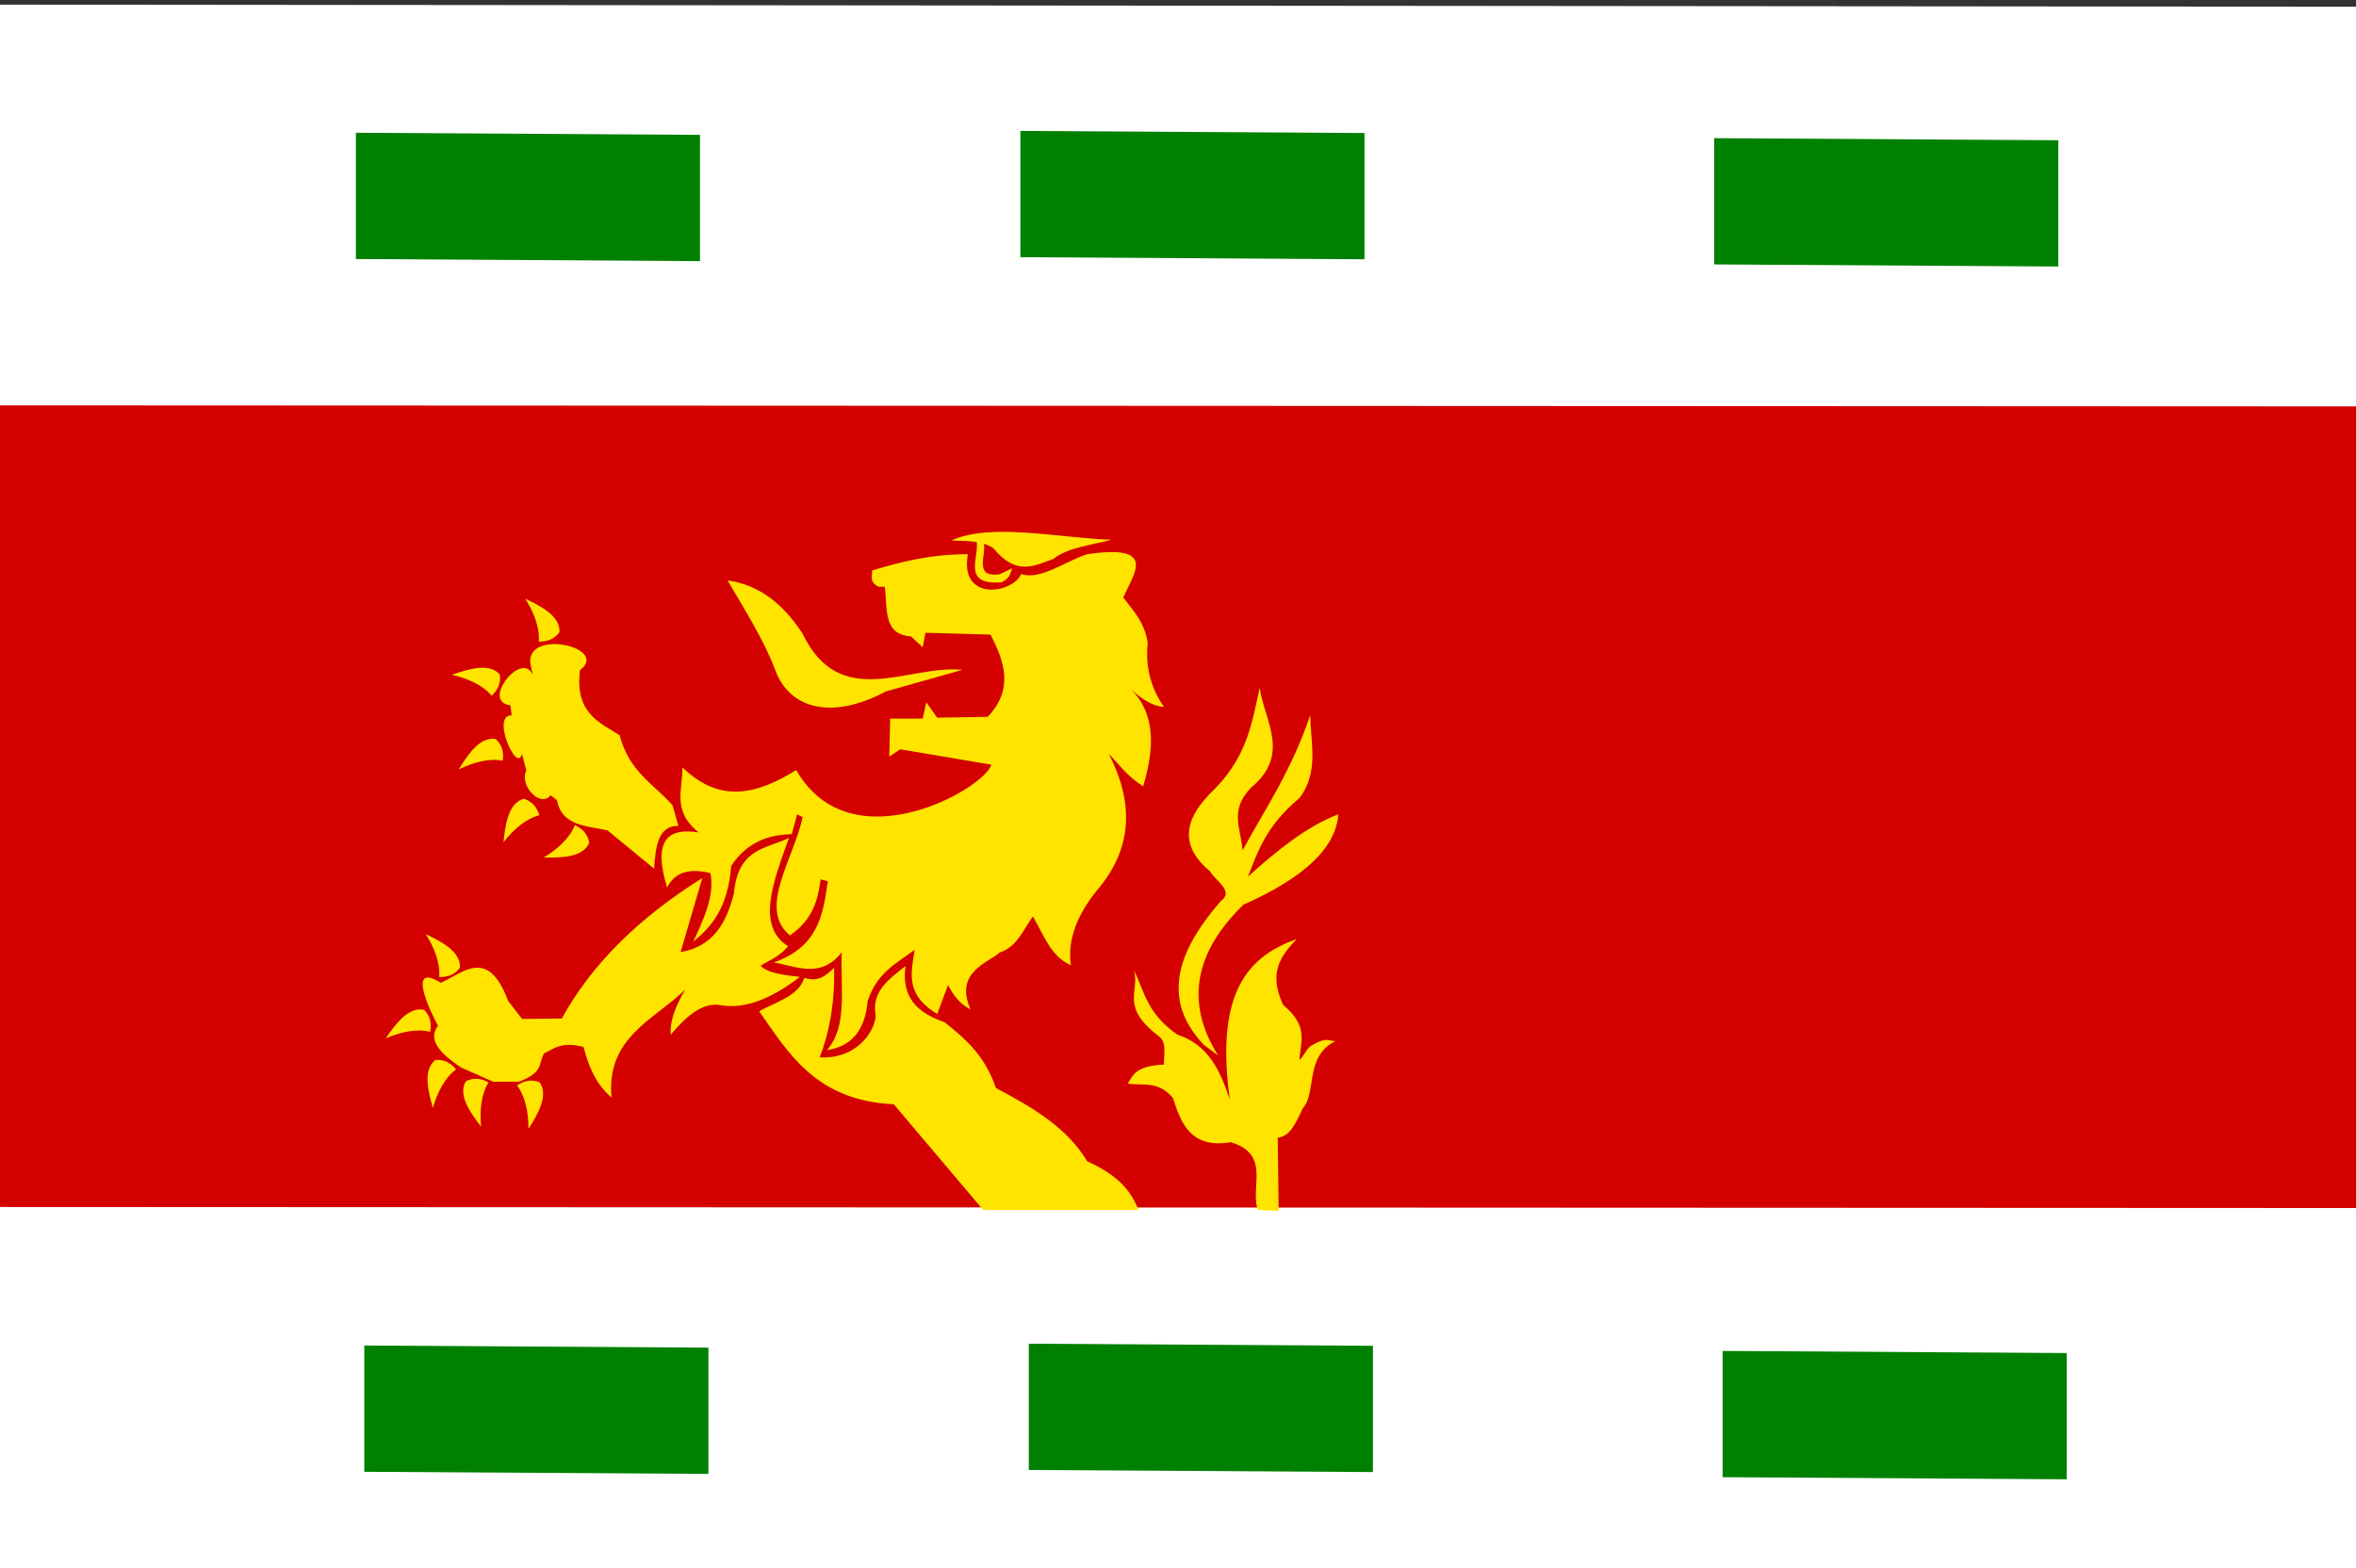
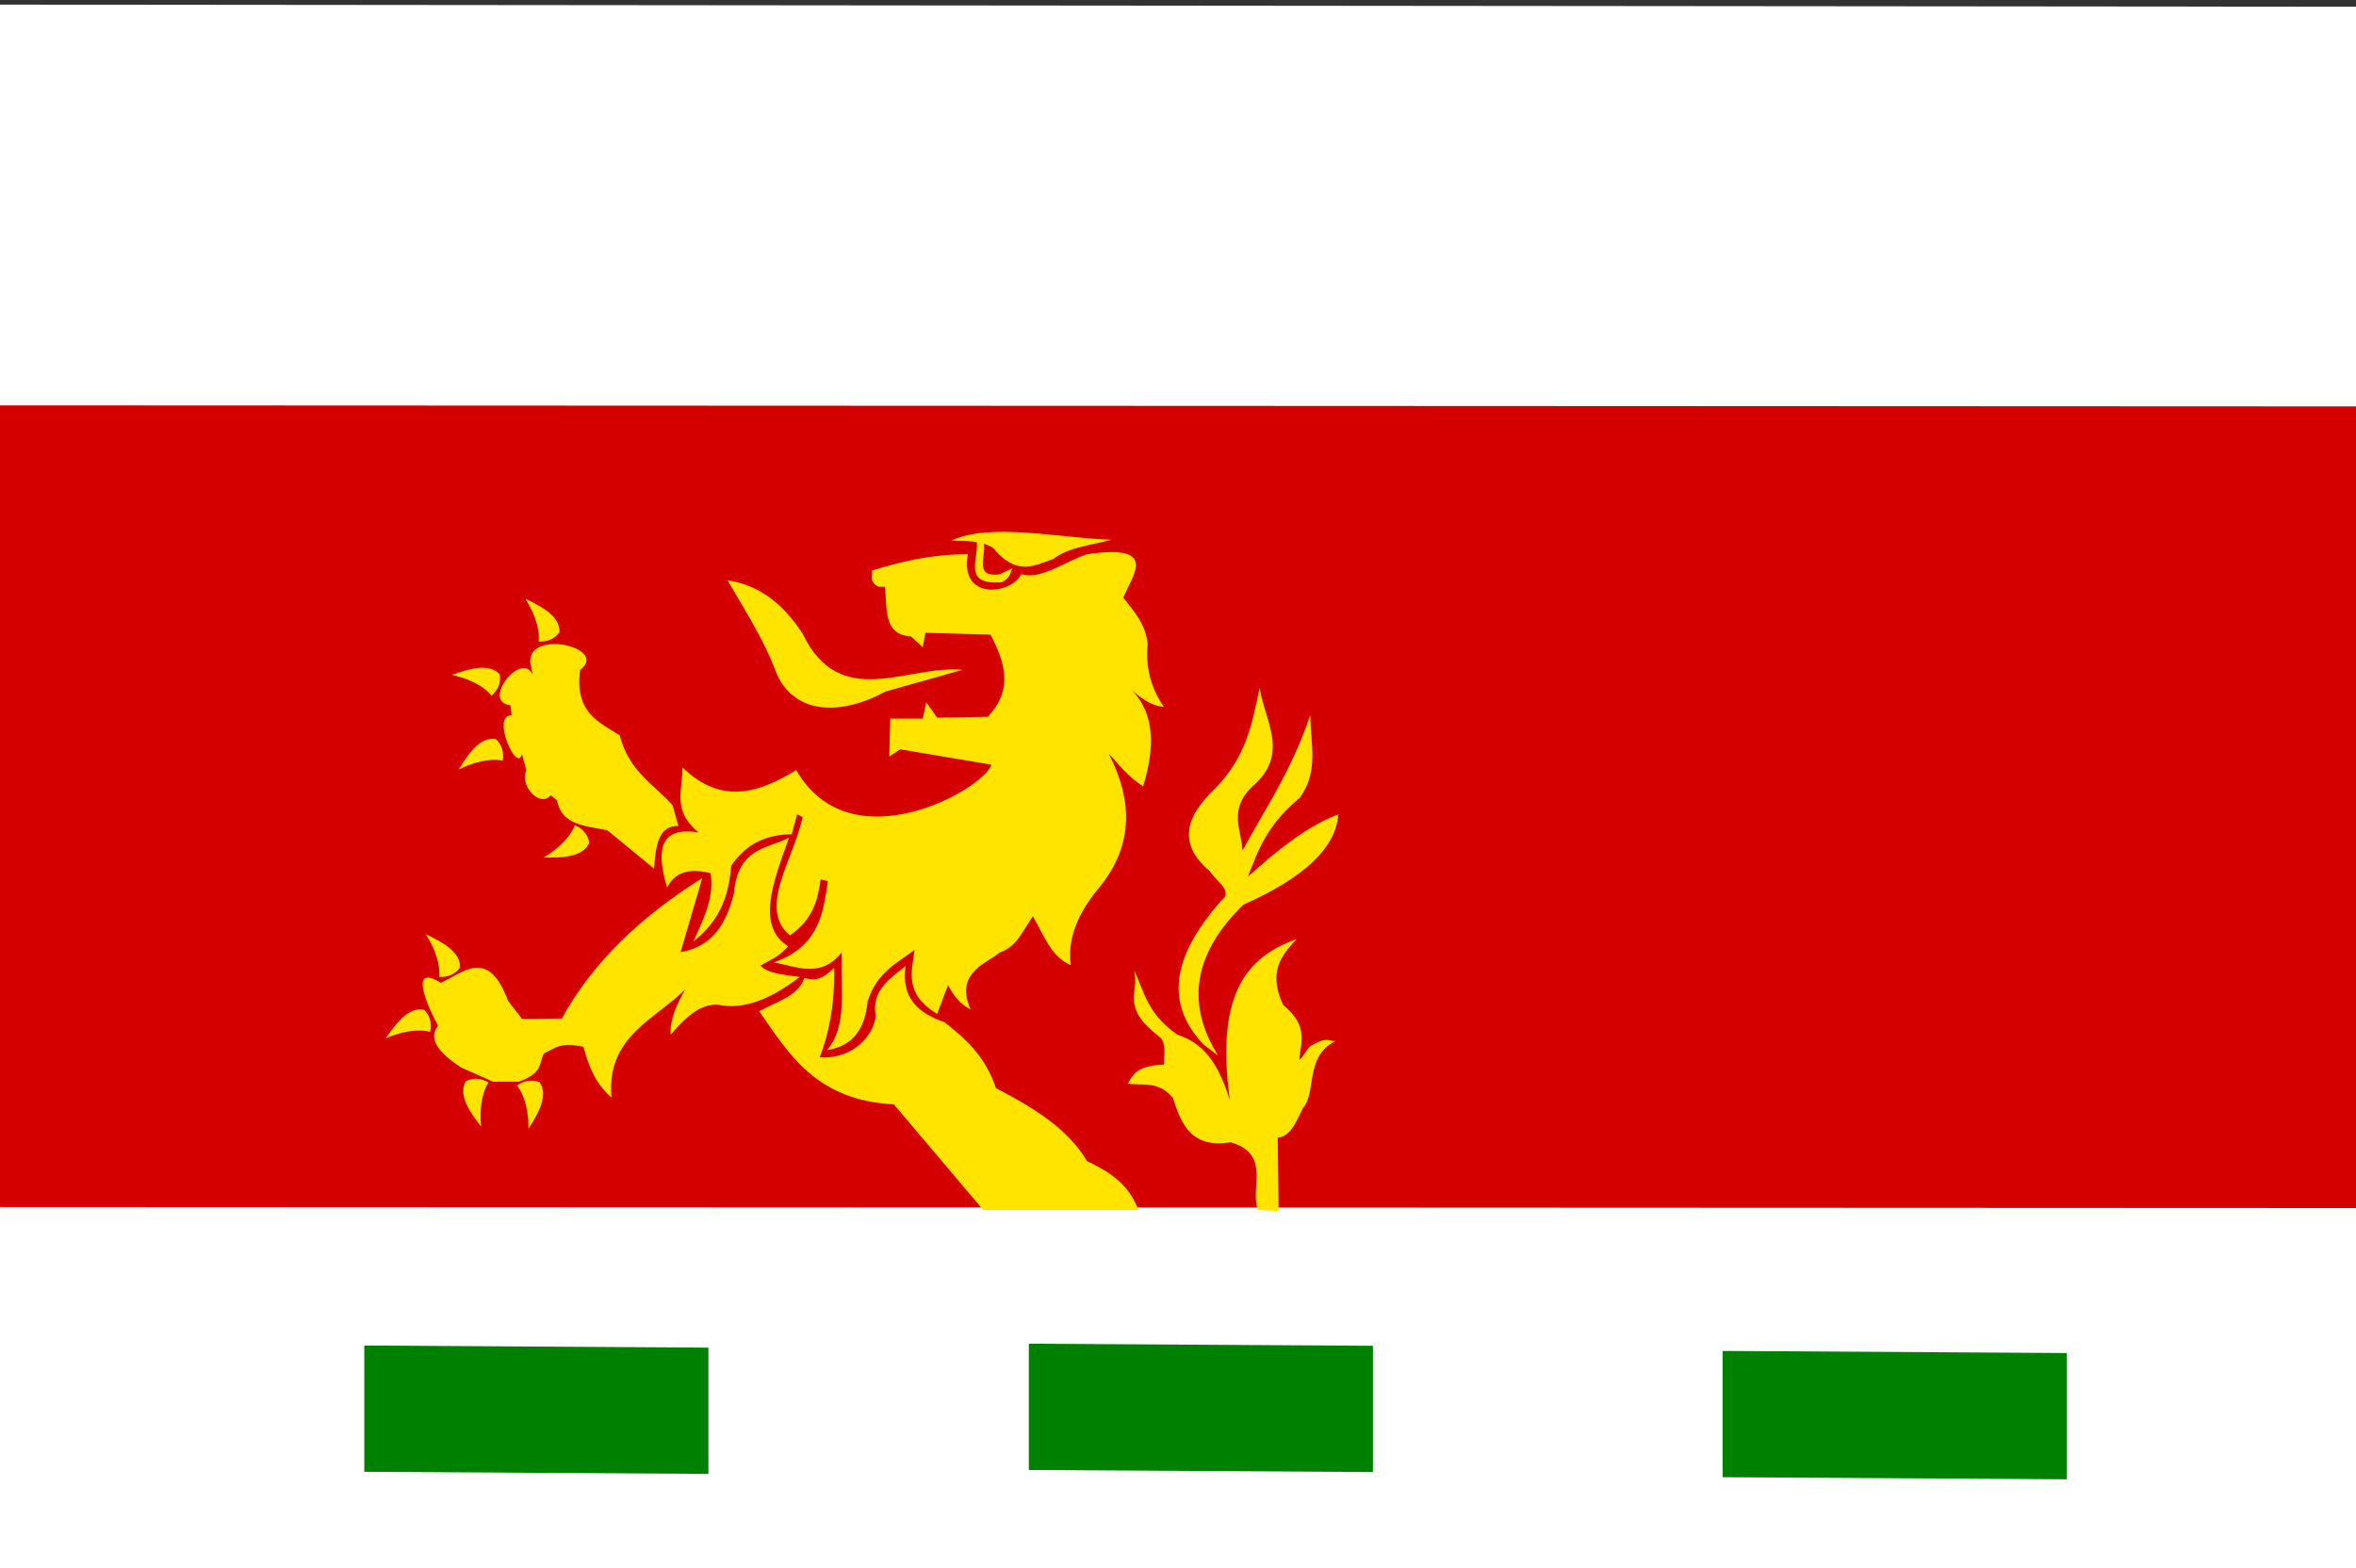
<svg xmlns="http://www.w3.org/2000/svg" height="217" width="326">
  <rect width="100%" height="100%" fill="#333333" stroke="none" />
-   <path d="m-316.784 34.92-35.709 68.443 71.418.146z" fill="#fff" />
  <path d="m-328.75 157.125c-.871 6.017-3.836 16.233-11.375 23.25-1.812 4.89 4.356 7.264 6.125 5.625 3.357-6.518 6.827-16.683 8.125-25.5.279.265.834-.09.691 1.125-2.064 8.738-4.236 17.356-7.941 25.625-.197 5.332 5.08 6.051 7.125 3.625 3.011-9.875 4.8-19.75 4.75-29.625.292-.446.583-.497.875 0-.491 10.21-1.782 20.26-4.625 30 .095 6.549 8.707 5.494 8.625 2.125-3.2-6.758-3.121-13.352-1.625-19.875.705-.578.869-.208 1.125 0-2.727 7.854-1.496 16.918 3 21.75 2.705 2.207 6.875-.318 7.25-3.875-6.51-7.511-6.056-17.342-7.25-26.625.333-.49.667-.791 1 0 .065 8.627.463 17.267 7 26.125 5.975 1.712 7.408-3.352 6.5-4.375-6.585-7.46-8.065-15.19-10.375-22.875.25-.285.5-.732.75 0 1.607 7.202 4.765 17.573 10.125 21.125 5.642.823 3.17-5.943 2.75-7-6.371-5.941-10.562-12.674-11.75-20.5-1.621-11.071-16.258-15.88-20.875-.125z" fill="#fff" />
  <path d="m76.014 160.608c-1.266 2.191-2.354 4.68-2.917 8.043-1.835-.648-4.393-3.179-3.182-7.38.939-2.2 4.326-2.412 6.099-.663z" fill="#ffe400" />
  <path d="m92.43 159.557c1.752 1.706 2.946 4.088 3.315 7.646 1.835-.648 4.393-3.179 3.182-7.38-.939-2.2-4.724-2.014-6.497-.265z" fill="#ffe400" />
  <path d="m-4.413.639-.729 222.205 336.944.3v-222.205z" fill="#fff" />
  <path d="m-3.832 56.092-.73 110.935 337.247.15v-110.935l-336.517-.15z" fill="#d40000" />
  <g fill="#008000">
-     <path d="m49.244 18.371v17.473l47.616.291v-17.473z" />
-     <path d="m141.192 18.118v17.473l47.616.291v-17.473z" />
-     <path d="m237.192 19.118v17.473l47.616.291v-17.473z" />
+     <path d="m141.192 18.118v17.473v-17.473z" />
    <path d="m50.409 186.199v17.473l47.616.291v-17.473z" />
    <path d="m142.357 185.946v17.473l47.616.291v-17.473z" />
    <path d="m238.357 186.946v17.473l47.616.291v-17.473z" />
  </g>
  <g fill="#ffe400">
    <path d="m133.176 92.692c-7.593-.74-16.904 5.823-22.125-5-2.935-4.551-6.44-6.822-10.375-7.375 2.39 4.115 5.061 8.291 6.62 12.471 1.988 5.331 7.838 6.878 15.255 2.904z" />
    <path d="m153.796 74.695c-7.616-.277-16.634-2.376-22.141.088 1.946.141 3.932-.081 5.768 1.049 3.261 3.977 5.749 2.41 8.33 1.515 2.047-1.609 5.246-1.901 8.043-2.652z" />
    <path d="m135.146 74.916c.355 2.315-2.114 6.128 3.491 5.657 1.324-.741 1.086-1.309 1.458-1.945l-1.768.84c-3.894.543-1.554-3.04-2.298-4.596l-.884.044z" />
    <path d="m133.926 76.692c-5.305.009-9.335 1.082-13.25 2.25.052.75-.48 1.5.875 2.25h.875c.402 2.896-.318 6.634 3.625 6.875l1.625 1.5.375-2 9 .25c1.986 3.792 3.224 7.583-.375 11.375l-7 .125-1.5-2.125-.5 2.25h-4.5l-.125 5.25 1.5-1 12.625 2.125c-.898 3.284-19.441 13.942-27 .75-5.159 3.161-10.358 4.863-15.75-.375.068 3-1.51 6 2.25 9-4.021-.613-6.449.736-4.375 7.625.912-1.754 2.509-2.825 6-2 .61 3.167-.922 6.333-2.375 9.5 2.542-2.092 4.802-4.685 5.25-10.5 2.253-3.342 5.183-4.318 8.375-4.375l.75-2.75.75.375c-1.115 5.636-6.299 12.628-1.75 16.375 3.162-2.147 3.878-4.905 4.25-7.75l1 .25c-.632 4.228-1.101 9.023-7.5 11.25 3.191.514 6.449 2.302 9.418-1.396-.193 5.107.85 10.214-2.043 13.521 3.203-.479 5.248-2.502 5.625-6.75 1.318-4.072 4.072-5.273 6.5-7.125-.394 3.024-1.467 6.078 3.125 8.875l1.5-4c.694 1.299 1.501 2.541 3.125 3.375-2.351-5.224 2.597-6.507 4-7.875 2.439-.769 3.263-3.154 4.625-5 1.483 2.517 2.453 5.547 5.25 6.75-.501-3.458.827-6.917 3.625-10.375 5.145-6.036 4.952-12.368 1.625-18.875 1.444 1.5 2.446 3 4.75 4.5 1.581-5.267 1.724-9.986-1.625-13.375 1.405 1.267 2.861 2.277 4.5 2.375-1.797-2.568-2.574-5.475-2.25-8.75-.312-2.775-1.933-4.504-3.375-6.375 1.42-3.296 4.853-7.438-5-6-3.059.997-6.485 3.64-9.125 2.75-1.194 2.72-8.576 3.87-7.375-2.75z" />
    <path d="m97.176 121.505-3 10.25c4.498-.766 6.355-4.047 7.375-8.125.583-6.358 4.555-6.148 7.625-7.688-2.172 6.039-4.597 12.202-.125 15-1.146 1.394-2.512 1.909-3.812 2.688 1.019 1.088 3.295 1.278 5.438 1.562-3.659 2.773-7.363 4.586-11.187 3.875-2.576-.343-4.907 2.016-6.688 4.125-.14-2.083.821-4.167 2-6.25-4.311 4.231-10.936 6.568-10.188 14.938-2.331-2.022-3.185-4.486-3.875-7-3.125-.782-4.045.24-5.438.875-.83 1.312.027 2.625-3.5 3.938h-3.562l-4.375-1.938c-3.263-2.093-4.65-4.052-3.25-5.812-1.243-2.232-4.29-8.857.375-5.938 3.228-1.48 6.56-4.902 9.312 2.5l1.938 2.5 5.5-.062c4.218-7.697 10.888-14.073 19.438-19.438z" />
    <path d="m60.767 135.197c1.111.035 2.114-.259 2.873-1.282.153-2.255-2.672-3.665-4.729-4.64 1.197 1.886 2.036 4.036 1.856 5.922z" />
    <path d="m59.518 142.789c.209-1.092.077-2.128-.813-3.039-2.203-.507-4.04 2.061-5.328 3.938 2.051-.884 4.307-1.374 6.141-.899z" />
-     <path d="m63.108 147.992c-.71-.856-1.593-1.413-2.862-1.305-1.792 1.378-.979 4.429-.348 6.616.621-2.145 1.678-4.198 3.211-5.311z" />
    <path d="m67.599 149.787c-.975-.535-2.001-.728-3.141-.161-1.16 1.94.718 4.478 2.109 6.281-.211-2.223.017-4.521 1.033-6.12z" />
    <path d="m71.54 150.212c.922-.622 1.926-.908 3.113-.448 1.333 1.826-.305 4.525-1.524 6.448.006-2.233-.431-4.5-1.589-5.999z" />
    <path d="m74.54 88.777c1.111.035 2.114-.259 2.873-1.282.153-2.255-2.672-3.665-4.729-4.64 1.197 1.886 2.036 4.036 1.856 5.922z" />
    <path d="m68.024 96.277c.813-.759 1.317-1.674 1.134-2.934-1.481-1.708-4.479-.716-6.625.042 2.178.494 4.289 1.428 5.491 2.892z" />
    <path d="m69.565 105.263c.152-1.102-.035-2.129-.971-2.992-2.226-.391-3.927 2.27-5.114 4.212 2.001-.991 4.229-1.598 6.085-1.22z" />
-     <path d="m74.636 112.81c-.339-1.059-.95-1.906-2.168-2.279-2.177.609-2.562 3.743-2.794 6.007 1.378-1.758 3.124-3.267 4.962-3.728z" />
    <path d="m79.539 114.191c1.01.465 1.776 1.175 1.999 2.429-.869 2.087-4.027 2.087-6.303 2.043 1.912-1.154 3.623-2.704 4.304-4.471z" />
    <path d="m90.51 120.215c.186-3.163.62-6.008 3.359-5.922l-.795-2.828c-2.598-2.986-6.007-4.621-7.336-9.723-2.883-1.816-6.227-3.115-5.48-9.016 4.1-3.084-7.164-5.738-6.894-1.061l.354 1.768c-1.4-3.584-7.275 3.715-3.094 4.154l.177 1.414c-2.929-.142.788 8.234 1.414 5.303l.619 2.298c-1.03 2.07 1.918 5.255 3.359 3.447l.884.707c.659 3.553 4.086 3.51 6.983 4.154z" />
    <path d="m115.426 133.942c-1.089.934-2.071 2.048-4.125 1.375-.825 2.549-3.894 3.301-6.25 4.625 4.18 6.016 7.977 12.357 18.625 12.875l12.375 14.625h21.5c-.979-2.25-2.218-4.5-7.125-6.75-2.754-4.622-7.574-7.473-12.625-10.125-1.521-4.536-4.298-6.875-7.125-9.125-4.864-1.623-5.816-4.469-5.375-7.75-2.276 1.791-4.756 3.469-4.125 6.875-.214 2.502-2.924 6.042-7.75 5.75 1.246-3.255 2.082-7.126 2-12.375z" />
    <path d="m174.051 167.442c-1.122-3.168 1.858-7.703-3.75-9.375-5.404.906-6.853-2.447-8-6.125-2.083-2.475-4.167-1.637-6.25-2 .727-1.157 1.062-2.431 5-2.625-.019-1.289.419-3.052-.649-3.868-5.483-4.191-2.68-6.131-3.476-9.132 1.457 2.958 1.766 5.917 6 8.875 4.276 1.347 5.931 5.024 7.25 9-2.115-15.215 2.782-19.911 9.25-22.25-2.118 2.238-4.008 4.598-1.875 9.125 3.653 3.026 2.35 5.225 2.25 7.625.663-.589 1.076-1.769 1.739-2.044 2.139-1.246 2.318-.531 3.261-.581-4.324 2.118-2.583 7.117-4.5 9.25-.913 1.798-1.633 3.917-3.5 4.125l.125 10.125z" />
    <path d="m168.551 146.067c-4.688-7.475-3.143-14.4 3.5-20.875 8.634-3.826 12.824-8.007 13.125-12.5-4.369 1.662-8.461 4.985-12.5 8.625 1.386-3.526 2.513-7.026 7.125-10.875 2.74-3.584 1.534-7.607 1.5-11.5-2.619 7.769-6.146 12.812-9.375 18.75-.148-2.865-1.957-5.58 1.25-8.75 5.441-4.583 1.786-9.167 1.125-13.75-1.093 4.917-1.727 9.833-7 14.75-.931 1.144-5.861 5.722.125 10.625.776 1.375 3.401 2.75 1.5 4.125-6.036 6.916-8.301 13.623-2.375 19.875z" />
  </g>
</svg>